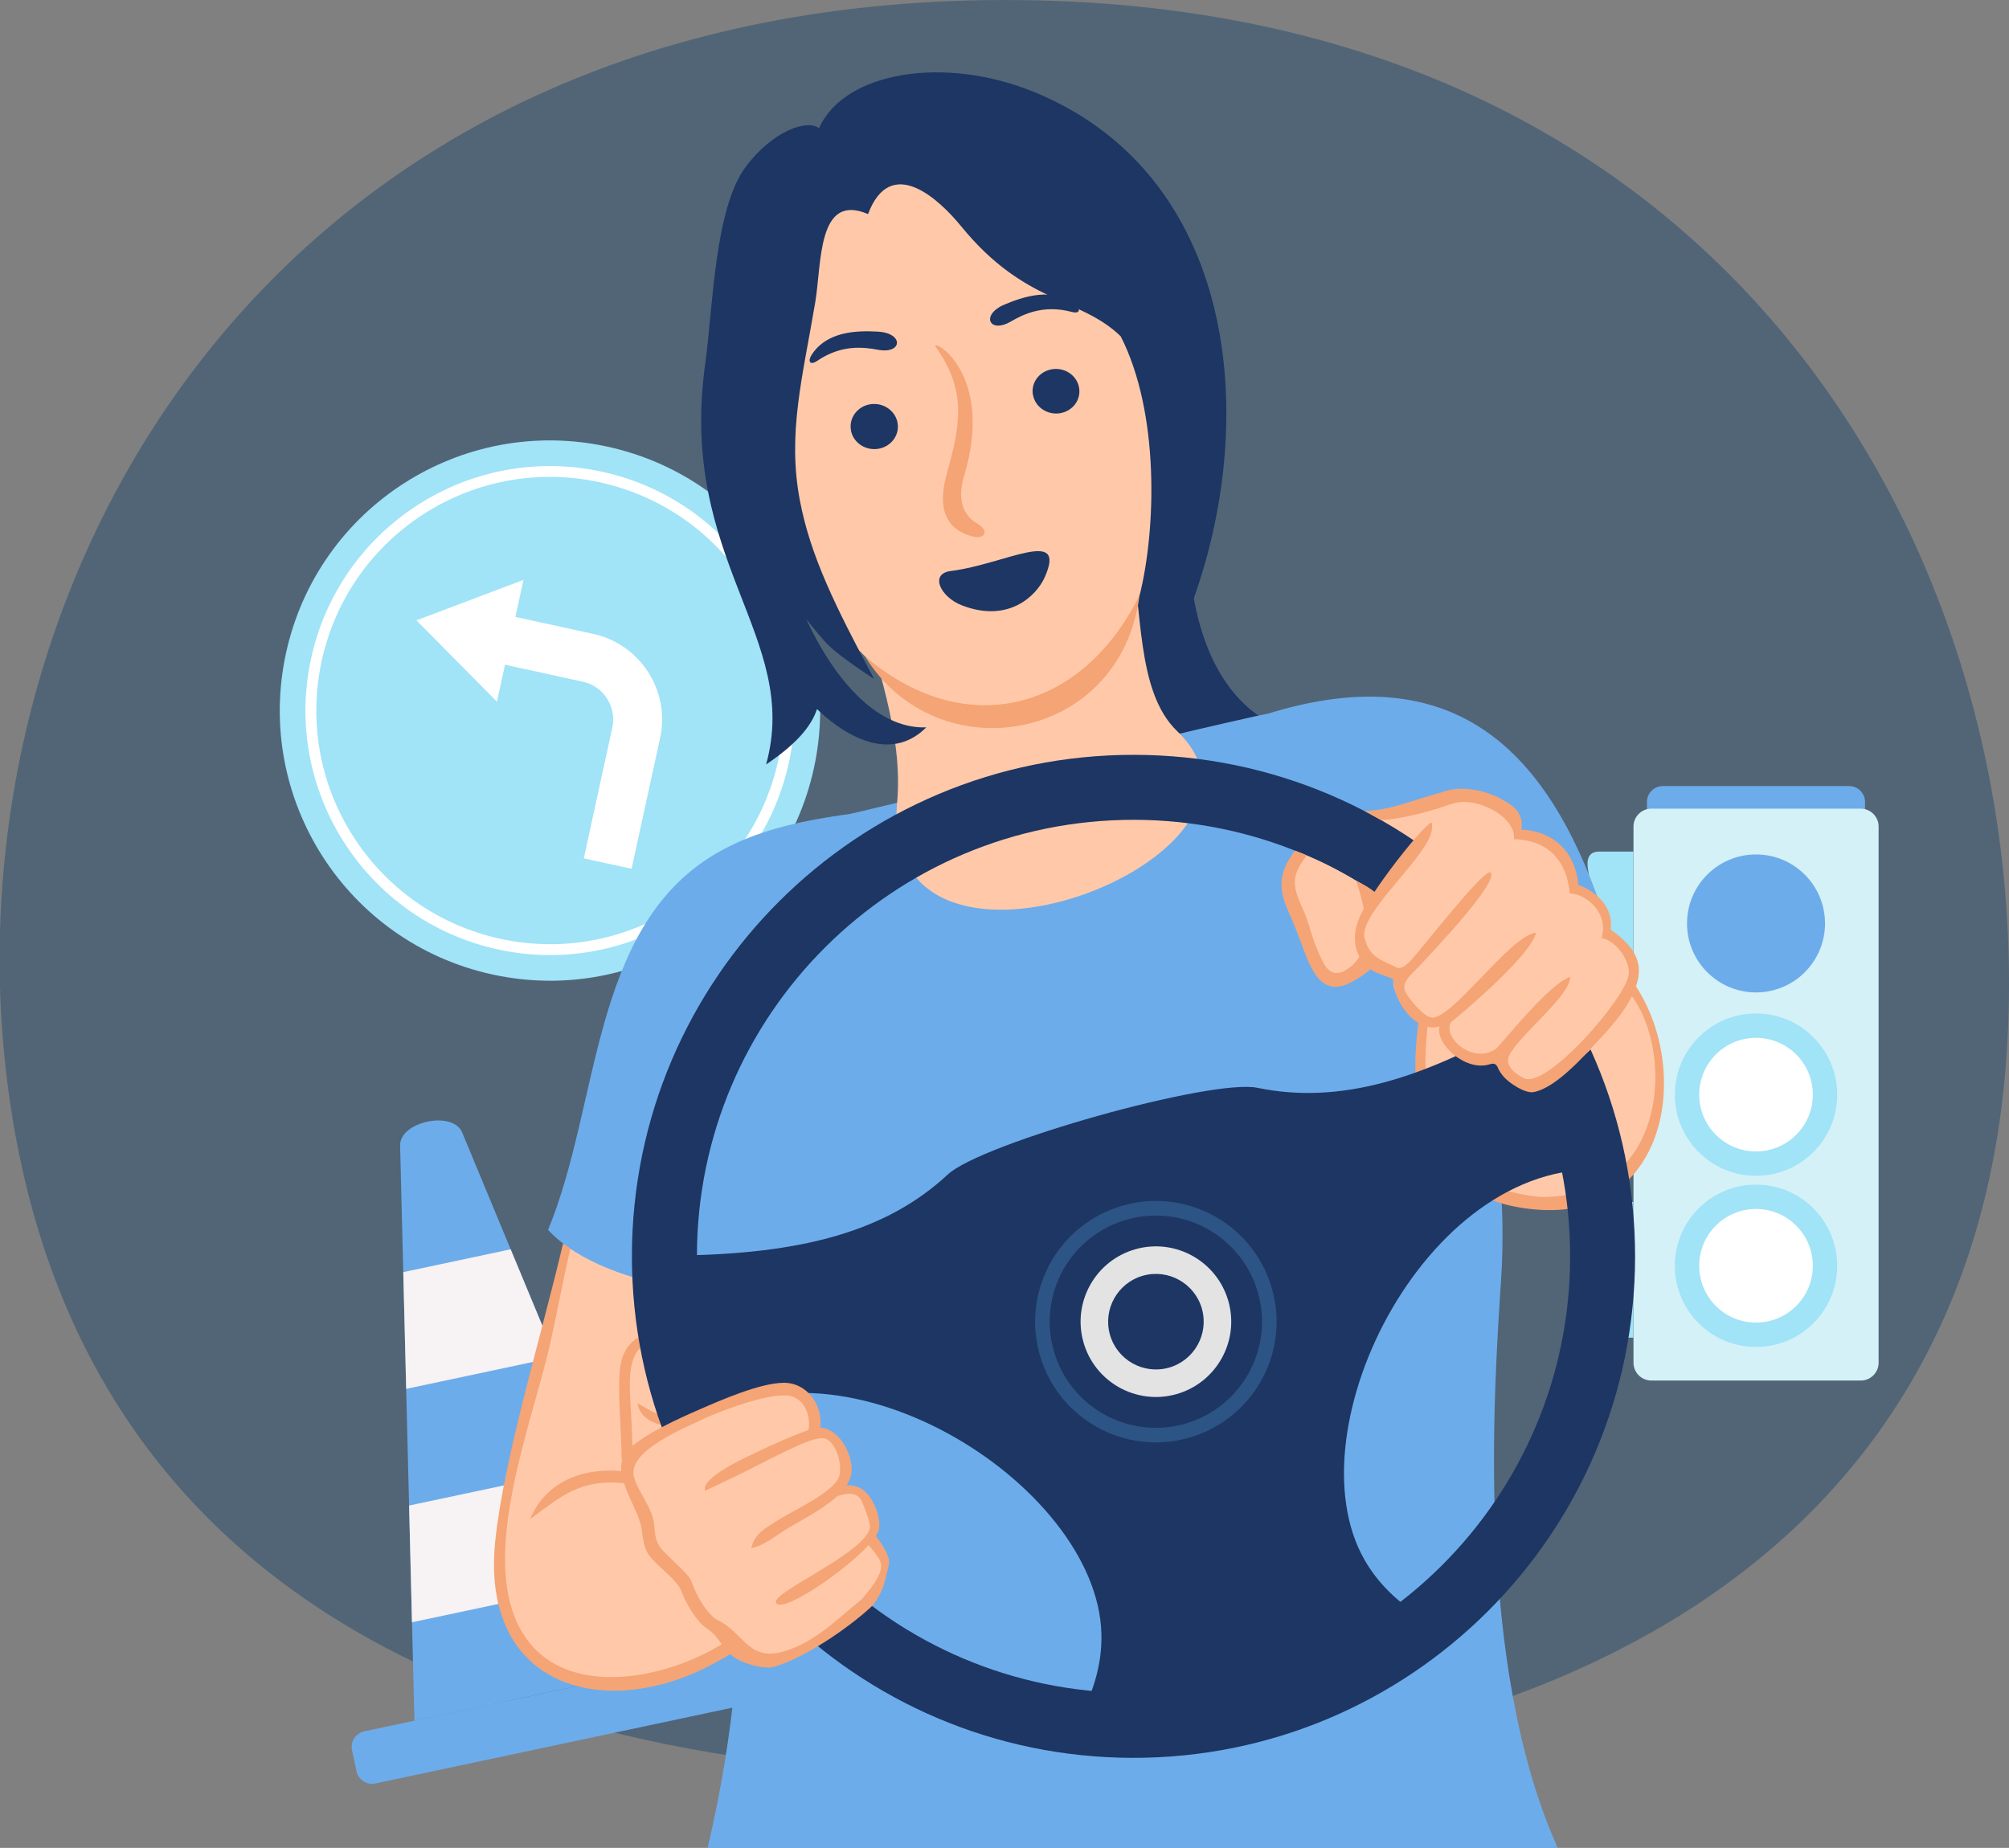
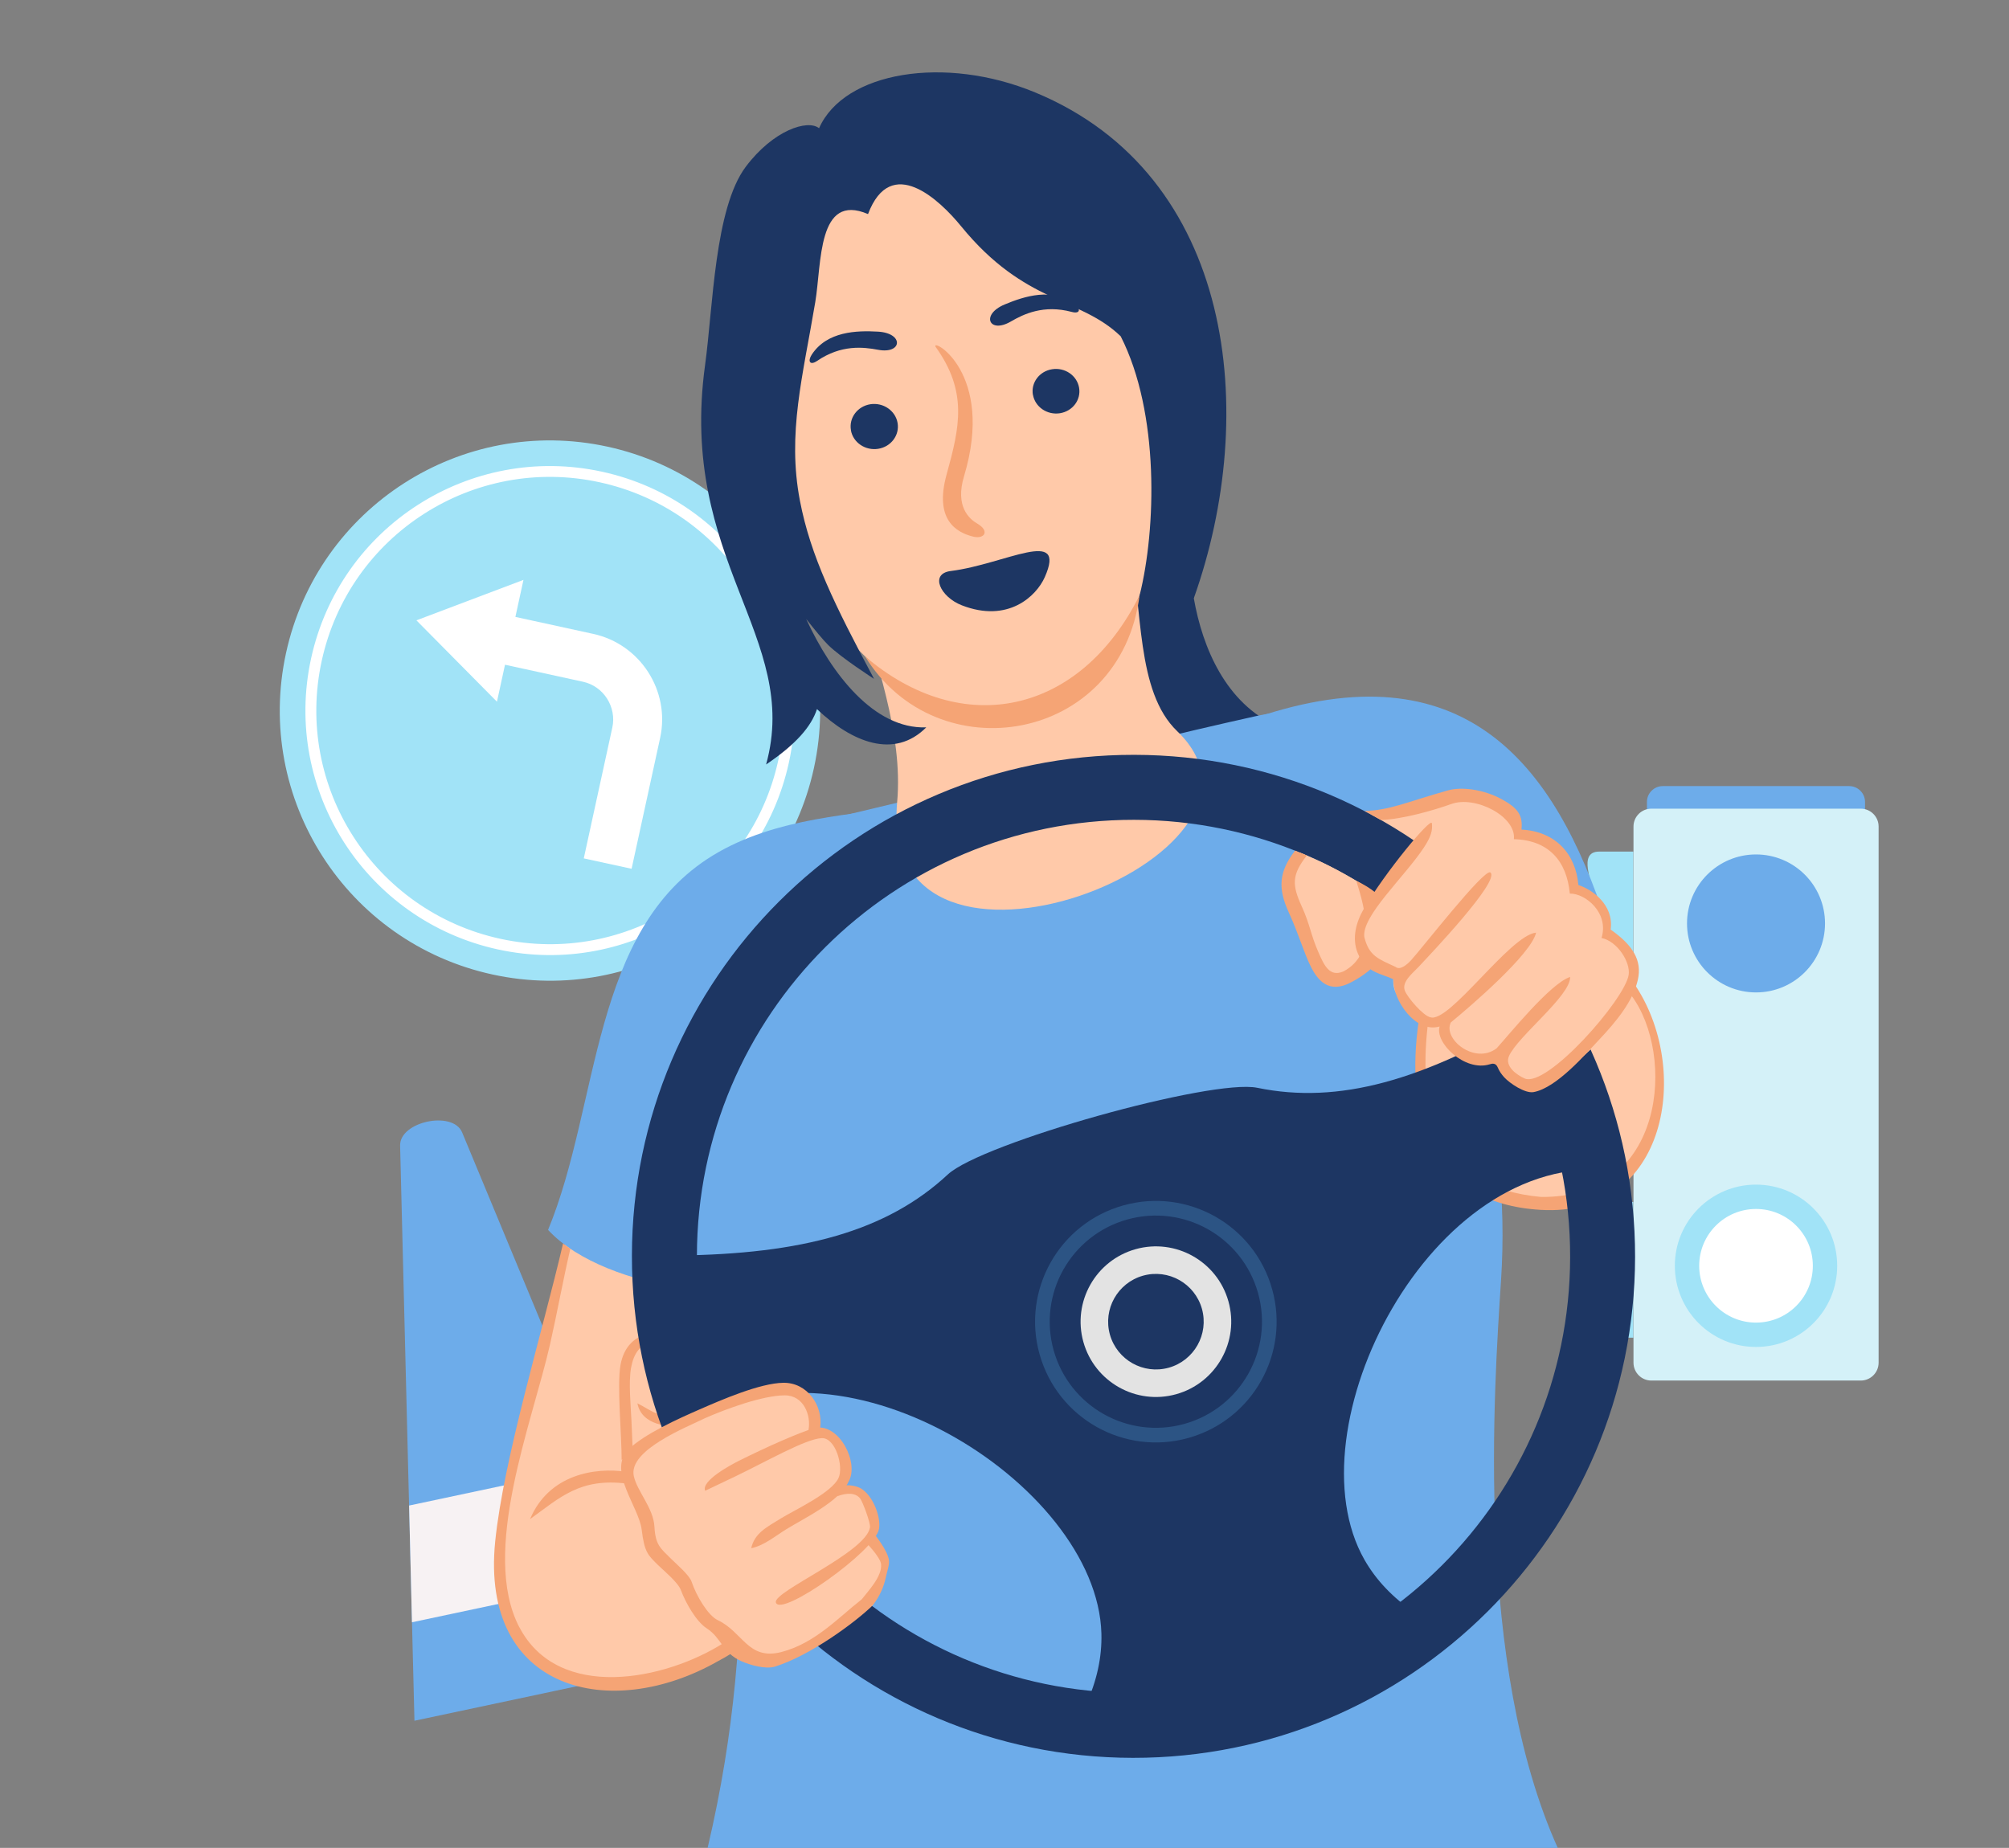
<svg xmlns="http://www.w3.org/2000/svg" id="_圖層_1" data-name="圖層 1" viewBox="0 0 316.78 291.42">
  <rect x="0" y="0" width="316.78" height="291.42" fill="#808080" stroke="none" />
  <defs>
    <style>      .cls-1 {        stroke: #a1e3f7;        stroke-miterlimit: 22.93;        stroke-width: 3.84px;      }      .cls-1, .cls-2, .cls-3, .cls-4, .cls-5, .cls-6, .cls-7, .cls-8 {        fill-rule: evenodd;      }      .cls-1, .cls-9 {        fill: #fff;      }      .cls-10 {        clip-path: url(#clippath);      }      .cls-11 {        fill: none;      }      .cls-11, .cls-2, .cls-3, .cls-4, .cls-5, .cls-6, .cls-7, .cls-8, .cls-12, .cls-13, .cls-9, .cls-14 {        stroke-width: 0px;      }      .cls-2 {        fill: #1d3663;      }      .cls-3 {        fill: #6dacea;      }      .cls-4 {        fill: #a1e3f7;      }      .cls-5 {        fill: #d4f1f8;      }      .cls-6 {        fill: #ffc9a9;      }      .cls-7 {        fill: #e3e3e3;      }      .cls-8 {        fill: #f7f2f3;      }      .cls-12 {        fill: #516577;      }      .cls-13 {        fill: #2c5484;      }      .cls-14 {        fill: #f5a475;      }    </style>
    <clipPath id="clippath">
      <path class="cls-11" d="m.7,166.62c8.03,80.27,70.67,113.38,157.84,113.38s152.38-35,157.84-113.38C321.75,89.48,273.61,0,158.54,0S-7,89.68.7,166.62Z" />
    </clipPath>
  </defs>
  <g class="cls-10">
-     <rect class="cls-12" x="-57.8" y="-4" width="432" height="288" />
-   </g>
+     </g>
  <g>
    <path class="cls-4" d="m257.56,134.3h-5.41c-1.77,0-1.95,1.34-1.78,2.68l2.82,16.85c0,1.03.85,1.88,1.88,1.88h2.48v-21.41h0Z" />
    <path class="cls-4" d="m257.56,161.92h-5.41c-1.77,0-1.95,1.34-1.78,2.68l2.82,16.85c0,1.03.85,1.88,1.88,1.88h2.48v-21.41h0Z" />
    <path class="cls-4" d="m257.56,189.55h-5.41c-1.77,0-1.95,1.34-1.78,2.68l2.82,16.85c0,1.03.85,1.88,1.88,1.88h2.48v-21.41h0Z" />
    <path class="cls-3" d="m262.19,123.97h29.39c1.38,0,2.5,1.13,2.5,2.5v75.26c0,1.38-1.13,2.5-2.5,2.5h-29.39c-1.38,0-2.5-1.13-2.5-2.5v-75.26c0-1.38,1.13-2.5,2.5-2.5h0Z" />
    <path class="cls-5" d="m260.38,127.53h33.03c1.55,0,2.81,1.27,2.81,2.81v84.57c0,1.55-1.27,2.81-2.81,2.81h-33.03c-1.55,0-2.81-1.27-2.81-2.81v-84.57c0-1.55,1.27-2.81,2.81-2.81h0Z" />
    <path class="cls-3" d="m276.89,134.75c6.01,0,10.88,4.87,10.88,10.88s-4.87,10.88-10.88,10.88-10.88-4.87-10.88-10.88,4.87-10.88,10.88-10.88h0Z" />
-     <path class="cls-1" d="m276.89,161.75c6.01,0,10.88,4.87,10.88,10.88s-4.87,10.88-10.88,10.88-10.88-4.87-10.88-10.88,4.87-10.88,10.88-10.88h0Z" />
    <path class="cls-1" d="m276.89,188.74c6.01,0,10.88,4.87,10.88,10.88s-4.87,10.88-10.88,10.88-10.88-4.87-10.88-10.88,4.87-10.88,10.88-10.88h0Z" />
    <path class="cls-4" d="m95.79,70.44c22.99,5.01,37.56,27.7,32.55,50.69-5.01,22.99-27.7,37.56-50.69,32.55-22.99-5.01-37.56-27.7-32.55-50.69,5.01-22.99,27.7-37.56,50.69-32.55h0Z" />
    <path class="cls-9" d="m81.27,97.29l12.28,2.68c3.71.81,6.75,3.06,8.66,6.03,1.91,2.97,2.69,6.67,1.88,10.38l-4.5,20.63-7.54-1.64,4.5-20.63c.36-1.63,0-3.26-.83-4.57-.84-1.31-2.18-2.31-3.81-2.66l-12.28-2.68-1.27,5.83-12.7-12.83,16.88-6.38-1.27,5.83h0Z" />
    <path class="cls-9" d="m94.93,74.39c10.4,2.27,18.9,8.53,24.23,16.84,5.33,8.3,7.5,18.64,5.23,29.04-2.27,10.4-8.54,18.9-16.84,24.23-8.3,5.33-18.64,7.5-29.04,5.23-10.4-2.27-18.9-8.54-24.23-16.84-5.33-8.3-7.5-18.64-5.23-29.04,2.27-10.4,8.53-18.9,16.84-24.23,8.3-5.33,18.64-7.5,29.04-5.23h0Zm22.79,17.76c-5.09-7.93-13.21-13.92-23.15-16.09-9.94-2.17-19.82-.1-27.75,5-7.93,5.09-13.92,13.22-16.09,23.15-2.17,9.94-.1,19.82,5,27.75,5.09,7.93,13.22,13.92,23.15,16.09,9.94,2.17,19.82.1,27.75-5,7.93-5.09,13.92-13.21,16.09-23.15,2.17-9.94.1-19.82-5-27.75h0Z" />
    <path class="cls-3" d="m63.09,180.67l2.26,90.7,20.29-4.31,1.73-.37,20.29-4.31-34.79-83.79c-1.46-3.51-9.87-1.72-9.78,2.08h0Z" />
    <polygon class="cls-8" points="64.51 237.43 64.96 255.84 101.7 248.04 94.64 231.03 64.51 237.43 64.51 237.43" />
-     <polygon class="cls-8" points="63.59 200.62 64.05 219.03 87.58 214.03 80.52 197.02 63.59 200.62 63.59 200.62" />
-     <path class="cls-3" d="m57.45,273.04c-1.36.29-2.23,1.63-1.94,2.99l.7,3.29c.29,1.36,1.63,2.23,2.99,1.94l58.1-12.34c1.36-.29,2.23-1.63,1.94-2.99l-.7-3.29c-.29-1.36-1.63-2.23-2.99-1.94l-58.1,12.34h0Z" />
    <path class="cls-2" d="m167.65,130.53c-11.51-21.89-11.37-55.17,3.18-61.5,10.61-4.62,23.27-2.58,17.77,9.57-2.35,5.19-2.23,32.41,15.91,37.02l-36.86,14.91h0Z" />
    <path class="cls-6" d="m120.9,243.77l-41.92-2.12c4.42-18.78,9.44-37.07,11.62-56.38l28.35,12.87,1.94,45.63h0Z" />
    <path class="cls-3" d="m245.62,291.42H111.58c8.68-36.9,4.36-63.58,3.18-98.87-.84-25.01-1.61-50.75,8.17-61.6,25.17-5.68,50.09-12.44,75-17.99,17.56-3.91,21.03,8.61,25,21.61,7.69,25.26,15.47,41.14,13.75,67.4-1.12,17.22-4.12,60.43,8.94,89.44h0Z" />
    <path class="cls-3" d="m197.98,113.18c-4.04,1.37,7.29,26.4,14.43,44.43l40.9-12.02c-8.18-25.39-22.62-43.47-55.33-32.41h0Z" />
    <path class="cls-6" d="m106.95,211.54c2.3,1.46,2.67,1.46,3.86,1.89,7.29,2.64,3.97,8.25-.55,9.84-3.46,1.22-11.69,3.21-11.6,3.44.09.24.16-4.8-.02-7.03-.18-2.23.04-5.34,1.28-7.01,1.56-2.1,4.92-2.48,7.03-1.14h0Z" />
-     <path class="cls-14" d="m108.08,224.61c-2.58.71-6.95.11-7.57-3.3,2.56,1.3,3.44,2.57,7.18,1.56l.39,1.74h0Z" />
+     <path class="cls-14" d="m108.08,224.61c-2.58.71-6.95.11-7.57-3.3,2.56,1.3,3.44,2.57,7.18,1.56l.39,1.74h0" />
    <path class="cls-14" d="m98.02,230.22c.01-3.84-.75-11.79-.18-14.95.51-2.82,2.17-4.66,5.17-5.15,3.72-.61,16.4,4.61,11.59,10.91-.97,1.28-2.47,2.34-4.11,2.92l-.48-1.36c1.38-.49,2.64-1.38,3.44-2.44,3.81-4.99-7.9-8.99-10.21-8.61-2.38.39-3.32,1.94-3.73,4.15-.42,2.32-.05,5.99.06,8.35.11,2.51.23,5.21.23,5.47l-1.79.71h0Z" />
    <path class="cls-6" d="m220.61,127.56c3.79-.77,7.94-1.72,9.34-1.44,1.89.38-6.79,8.86-6.79,8.86,0,0-6.78,10.24-9.23,9.81-2.45-.43-5.41-3.73-6.05-6.51-.51-2.23.65-4.54,3.42-6.84,3.74-3.11,4.44-2.89,9.31-3.87h0Z" />
    <path class="cls-3" d="m143.93,127.04c-.47,9.81-18.5,72.5-20.54,75.27-2.41,3.28-27.56,1.83-36.97-8.35,8.2-19.83,6.72-47.27,25.98-59.05,9.96-6.1,22.61-6.43,31.53-7.87h0Z" />
    <path class="cls-6" d="m257.77,156.04s4.12,3.32,3.21,18.5c-.9,15.18-17.4,18.64-29.8,11.3-12.4-7.34-5.33-31.13-5.33-31.13,0,0,26.61-4,31.91,1.34h0Z" />
    <path class="cls-6" d="m135.73,94.72c2.08,9.39,6.74,20.7,5.73,31.83-3.01,34.65,64.75,8.47,44.17-11.23-6.58-6.3-5.39-19.41-7.6-30.16l-42.31,9.56h0Z" />
    <path class="cls-6" d="m159.13,113.23c18.9-.12,28.17-37.51,27.01-50.35-6.5-77.53-92.46-53.51-65.06,17.22,5.89,12.33,16.69,33.26,38.05,33.13h0Z" />
    <path class="cls-14" d="m152.01,75.1c-1.45,4.8.86,6.76,2.07,7.46,2.04,1.18,1.16,2.5-.62,2.07-2.69-.66-6.17-2.67-4.2-9.8,2.08-7.51,3.35-13.07-1.76-20.17-.6-1.39,9.43,4.1,4.51,20.44h0Z" />
    <path class="cls-2" d="m134.17,67.85c.34,1.94,2.27,3.25,4.3,2.93,2.03-.32,3.4-2.15,3.06-4.09-.34-1.94-2.27-3.25-4.29-2.94-2.04.32-3.41,2.16-3.06,4.1h0Z" />
    <path class="cls-2" d="m162.88,62.27c.34,1.92,2.24,3.21,4.25,2.9,2.01-.32,3.36-2.12,3.02-4.04-.34-1.92-2.24-3.22-4.25-2.9-2.01.31-3.37,2.13-3.03,4.05h0Z" />
    <path class="cls-14" d="m136.4,103.51c15.38,13.14,33.92,9.16,43.29-9.63-3,23.36-32.01,28.06-43.29,9.63h0Z" />
    <path class="cls-2" d="m169.46,47.96c-3.51-2.67-7.94-1.24-11.03.05-3.84,1.6-2.46,4.67.93,2.71,2.06-1.2,5.2-2.71,9.63-1.53,1.35.36,1.46-.47.47-1.22h0Z" />
    <path class="cls-2" d="m151.66,95.46c-3.38-1.31-5.14-4.99-1.73-5.41,8.57-1.08,18.35-7.01,14.81.97-1.34,3.02-5.81,7.27-13.08,4.44h0Z" />
    <path class="cls-2" d="m128,55.92c2.42-3.68,7.08-3.81,10.42-3.62,4.15.23,3.87,3.59.02,2.86-2.34-.44-5.8-.83-9.59,1.75-1.15.79-1.53.05-.85-.99h0Z" />
    <path class="cls-6" d="m78.98,241.65c-.85,5.49.56,12.24,2.8,16.34,7.93,14.52,33.71,7.46,38.37-5.29,3.44-9.39-3.68-14.01-17.22-16.83-13.54-2.82-23.95,5.78-23.95,5.78h0Z" />
    <path class="cls-14" d="m242.92,190.8c-17.54-1.04-21.4-14.95-19.19-29.99l1.39.92c-1.56,13.65,1.68,25.57,17.85,27.03,19.7.26,21.25-22.47,14.24-31.8l.44-1.86c9.16,13.31,5.41,36.9-14.73,35.7h0Z" />
    <path class="cls-2" d="m178.84,119.04c43.68.06,79.04,35.52,78.98,79.2-.06,43.68-35.52,79.04-79.2,78.98-43.68-.06-79.04-35.52-78.98-79.2.06-43.68,35.52-79.04,79.2-78.98h0Zm-.01,10.25c38.02.05,68.8,30.92,68.75,68.94-.05,38.02-30.92,68.8-68.94,68.75-38.02-.05-68.8-30.92-68.75-68.94.05-38.02,30.92-68.8,68.94-68.75h0Z" />
    <path class="cls-2" d="m106.78,198l1.64,27.44c22.8-17.57,64.61,8.35,65.25,32.18.1,3.71-.71,7.47-2.47,11.3,19.84,4.17,36.76-2.12,51.95-14.55-3.49-2.36-6.15-5.15-7.99-8.37-11.83-20.7,10.43-64.56,39.03-61.4l-12.85-24.29c-16.94,10.04-30.2,13.9-43.09,11.24-3.59-.74-14.45,1.43-25.08,4.41-10.63,2.98-21.04,6.77-23.72,9.26-9.63,8.96-22.97,12.56-42.66,12.78h0Z" />
    <path class="cls-13" d="m177.12,190.1c5.06-1.42,10.22-.65,14.47,1.74,4.25,2.39,7.58,6.4,9,11.46,1.42,5.06.65,10.22-1.74,14.47-2.39,4.25-6.4,7.58-11.46,9-5.06,1.42-10.22.65-14.47-1.74-4.25-2.39-7.58-6.4-9-11.46-1.42-5.06-.65-10.22,1.74-14.47,2.39-4.25,6.4-7.58,11.46-9h0Zm13.34,3.75c-3.73-2.1-8.27-2.77-12.72-1.53-4.45,1.25-7.97,4.18-10.07,7.91-2.1,3.73-2.77,8.27-1.53,12.72,1.25,4.45,4.18,7.97,7.91,10.07,3.73,2.1,8.27,2.77,12.72,1.53,4.45-1.25,7.97-4.18,10.07-7.91,2.1-3.73,2.77-8.27,1.53-12.72-1.25-4.45-4.18-7.97-7.91-10.07h0Z" />
    <path class="cls-7" d="m179.06,197c6.31-1.77,12.87,1.92,14.64,8.23,1.77,6.31-1.92,12.87-8.23,14.64-6.31,1.77-12.87-1.92-14.64-8.23-1.77-6.31,1.92-12.87,8.23-14.64h0Z" />
    <path class="cls-2" d="m180.23,201.18c4.01-1.12,8.16,1.22,9.29,5.22,1.12,4.01-1.22,8.16-5.22,9.29-4.01,1.12-8.16-1.22-9.29-5.22-1.12-4.01,1.22-8.16,5.22-9.29h0Z" />
    <path class="cls-14" d="m98.77,233.96c-7.31-.89-10.39,2.14-15.19,5.61,2.95-7.04,10.23-8.22,15.22-7.45l-.03,1.83h0Z" />
    <path class="cls-14" d="m81.88,256.59c6.16,11.83,23.01,8.37,32.18,2.54l1.26,1.63c-.68.43-1.39.84-2.12,1.22-16.86,9.61-37.49,4.8-35.12-18.87,1.33-13.09,7.43-32.96,10.7-47l1.15.83c-1.18,5.07-2.05,9.99-3.21,15.11-2.79,12.29-11.01,32.7-4.84,44.56h0Z" />
    <path class="cls-6" d="m204.89,134.43c-1.98,2.56-1.99,3.43-1.74,5.57.15,1.29.76,5.01,2.13,7.34,1.42,2.41,2.4,9.16,6.94,7.18,1.71-.74,3.11-2.27,3.66-3.1.92-1.38-.34-9.91-1.14-11.98-3.62-2.21-6.39-3.62-9.85-5.01h0Z" />
    <path class="cls-6" d="m98.7,232.64s-.62-2.25.79-3.63c3.33-3.25,19.63-10.42,24.3-10.48,3.74-.05,4.49,4.36,4.99,7.33,0,0-14.88,6.06-17.11,7.58-2.24,1.52-11,4.42-11,4.42l-1.97-5.22h0Z" />
    <path class="cls-6" d="m100.22,238.01s1.89,4.64,2.41,6.55c.52,1.91,1.95,3.95,5.03,6.46,3.08,2.52,4.72,8.3,8.47,9.71,7.39,2.78,8.08.48,12.53-1.51l-16.71-28.32-11.73,7.11h0Z" />
    <path class="cls-6" d="m128.79,225.85s1.27-.36,2.26.53c.99.89,2.49,3.27,2.6,4.55.11,1.28-.61,3.33-1.98,4.46-1.36,1.13-10.44,6.57-12.5,7.94-2.06,1.37-5.15.39-5.15.39l-2.35-10.29s11.07-5.48,17.11-7.58h0Z" />
    <path class="cls-6" d="m132.68,234.24s2.77.92,3.39,1.6c.62.68,2.13,3.61,1.95,4.71-.18,1.1-1.76,3.02-2.26,3.62-.5.6-11.27,7.83-13.44,8.51-2.17.68-4.3-8.83-4.3-8.83,0,0,11.2-6.8,14.65-9.61h0Z" />
    <path class="cls-6" d="m128.31,259.07s6.59-3.86,8.78-6.71c2.19-2.84,2.63-4.77,2.51-6.16-.12-1.38-2.53-3.74-2.53-3.74l-13.53,9.67s1.18,4.85,4.78,6.93h0Z" />
    <path class="cls-14" d="m128.6,225.16c3.82-.62,6.89,5.6,5.21,8.49-1.39,3.13-7.02,5.78-9.83,7.52-1.74,1.07-3.51,2.58-5.53,2.99.54-2.4,2.48-3.34,4.7-4.71,2.1-1.3,8.03-4.03,9.08-6.39.81-1.84-.49-6.31-2.62-6.26-2.5.06-8.94,3.78-13.72,6.06l-4.7,2.24c-.67-1.58,4.13-4.13,5.33-4.73,4.34-2.17,9.49-4.46,12.08-5.22h0Z" />
    <path class="cls-14" d="m138.6,241.12c-.57,3.45-15.51,14.03-16.26,11.6-.53-1.69,14.19-7.85,14.84-11.84.11-.68-1.14-4-1.52-4.52-.69-.94-2.06-.99-3.63-.4l.48-1.3c.44-.62,1.72-.47,2.67-.18,2.2.7,3.77,4.53,3.43,6.62h0Z" />
    <path class="cls-14" d="m135.84,252.27c1.04-1.35,3.26-3.64,3.09-5.57-.1-1.17-2.52-3.59-2.53-3.6l1.37-1.3s2.27,2.75,2.41,4.34c.06.73-.25,1.42-.53,2.72-.28,1.3-.87,2.79-2.02,4.29-2.79,2.73-9.87,7.93-15.4,9.67-1.53.48-3.99-.24-5.37-.86-2.96-1.32-3.09-3.66-5.42-5.16-1.66-1.07-3.33-4.02-4.09-6.06-.45-1.21-2.85-3.19-3.6-3.93-1.57-1.57-2.13-1.95-2.57-5.58-.43-3.59-5.45-9.34-2.08-12.65,2.49-2.44,7.96-4.89,11.21-6.31,3.41-1.49,9.52-4.15,13.21-4.2,3.83-.05,6.25,3.66,5.82,6.97-.18,1.42-1.94.9-1.85.43.41-2.23-.73-5.46-3.81-5.42-3.53.05-9.21,2.15-12.47,3.58-2.89,1.43-12.2,5.06-11.27,9.17.54,2.41,3.09,5.02,3.25,7.96.16,2.9.94,3.39,2.64,5.08.72.72,2.87,2.55,3.22,3.6.76,2.26,2.59,5.34,4.14,6.07,3.93,1.85,4.77,6.36,9.98,5.03,5.31-1.36,8.97-5.39,12.68-8.3h0Z" />
    <path class="cls-14" d="m206.06,134.91c-2.4,3.1-2.35,4.63-.78,8.08,1.27,2.78,1.38,4.37,2.59,7.14.89,2.03,1.74,4.04,3.98,3.06,5.29-2.83,3.46-9.72,2.01-14.28,9.66,4.53,6.08,12.77-1.36,16.27-3.38,1.47-5.06-.94-6.23-3.64-.24-.55-.47-1.15-.69-1.72-.87-2.27-1.39-3.8-2.4-6.01-1.68-3.69-1.56-6.31,1.03-9.67.46.18,1.38.56,1.84.75h0Z" />
    <path class="cls-6" d="m258.03,153.43c.01,2.59-1.8,6.45-5.72,10.59-3.91,4.13-8.47,6.87-9.89,6.92-2.1.09-6.44-1.54-5.16-4.4,0,0-1.72.54-3.24.65-1.52.12-2.02.28-2.95-.44-.93-.72-3.15-3.05-3.41-3.87-.26-.82.64-2.24.64-2.24,0,0-1.9.92-3.12.69-1.23-.23-4.76-3.9-5.2-5.01-.44-1.11-.26-2.37-.26-2.37,0,0-2.54-1.19-3.21-1.76-.67-.57-1.7-1.66-2.21-3.9-.66-2.92,10.06-18.73,16.32-22.43,1.08-.64,9.91.92,8.44,5.67,8.09.39,7.81,4.73,9.36,8.46,2.1.62,5.89,4.78,4.98,6.99,1.88.62,4.6,4.62,4.61,6.44h0Z" />
    <path class="cls-14" d="m239.89,130.83c5.36.27,8.58,3.82,8.99,8.74,2.11.68,5.63,3.08,5.09,7.03,3.46,2.43,4.98,4.82,4.29,7.9-.75,3.35-3.33,6.53-6.15,9.51-1.99,2.1-6.65,7.58-10.31,8.22-1.34.23-3.73-1.37-4.61-2.33-.43-.47-.79-.99-1.01-1.53-.31-.76-.85-.67-1.3-.52-3.94,1.2-8.67-3.42-7.88-5.97-3.79,1.12-7.42-4.19-7.28-7.44-1.92-.93-4.38-1.02-5.64-4.15-.92-2.29-.3-4.79.98-6.99,3.32-5.71,10.6-14.5,10.72-13.47.13,1.11-.12,2.08-1.24,3.8-3.02,4.61-9.9,10.86-9.41,14.16.75,2.98,2.16,3.41,4.96,4.71,0,0,.69.79,2.42-1.08,1.6-1.73,11.56-14.54,12.49-13.83,1.65,1.26-9.65,13.1-11.33,14.91-.83.9-2.71,2.32-2.15,3.74.43,1.09,2.9,3.97,4.01,4.18,2.94,1.06,12.58-12.96,16.68-13.34-.75,3.4-10.47,11.73-13.44,14.16-1.31,2.58,3.76,6.72,7.22,4.08,1.82-1.98,8.49-10.28,11.59-11.25.08,2.97-8.24,9.33-9.64,12.47-.72,1.61,1.23,3,2.47,3.54,3.51,1.52,15.81-12.45,16.4-16.35.3-1.97-1.75-5.28-4.28-5.81,1.21-3.92-2.5-7.04-5-7-.49-5.19-3.37-8.43-8.82-8.58.4-3.56-6.05-6.92-9.86-5.55-2.78,1-7.59,2.38-11.08,2.53l-2.61-1.42c4.05-.13,6.57-1.4,13.14-3.25,2.1-.59,5.56-.22,8.53,1.41,2.51,1.37,3.31,2.51,3.08,4.77h0Z" />
    <path class="cls-2" d="m146.03,114.71c-8.18.28-14.89-8.37-18.91-17.09,1.33,1.68,2.67,3.32,3.48,4.11,2.02,1.99,7.22,5.33,7.22,5.33-6.2-11.62-10.02-19.38-11.69-28.11-2.03-10.61.47-19.64,2.42-31.3,1.03-6.15.32-17.33,8.32-13.89,3.62-9.55,11.3-2.22,14.68,1.92,10.08,12.36,18.68,11.11,25.16,17.35,6.15,12.06,5.59,30.43,2.99,40.84l8.55.45c10.34-29.07,6.47-66.71-25.04-79.75-14.2-5.88-30.1-3.3-34.06,5.65-1.8-1.44-7.23.31-11.56,6.08-4.92,6.56-5.16,22.18-6.41,31.24-4.27,30.92,15.17,42.9,9.62,63.02,4.74-3.2,7.12-5.99,8.02-8.73,5.52,5.25,12.2,7.93,17.23,2.88h0Z" />
  </g>
</svg>